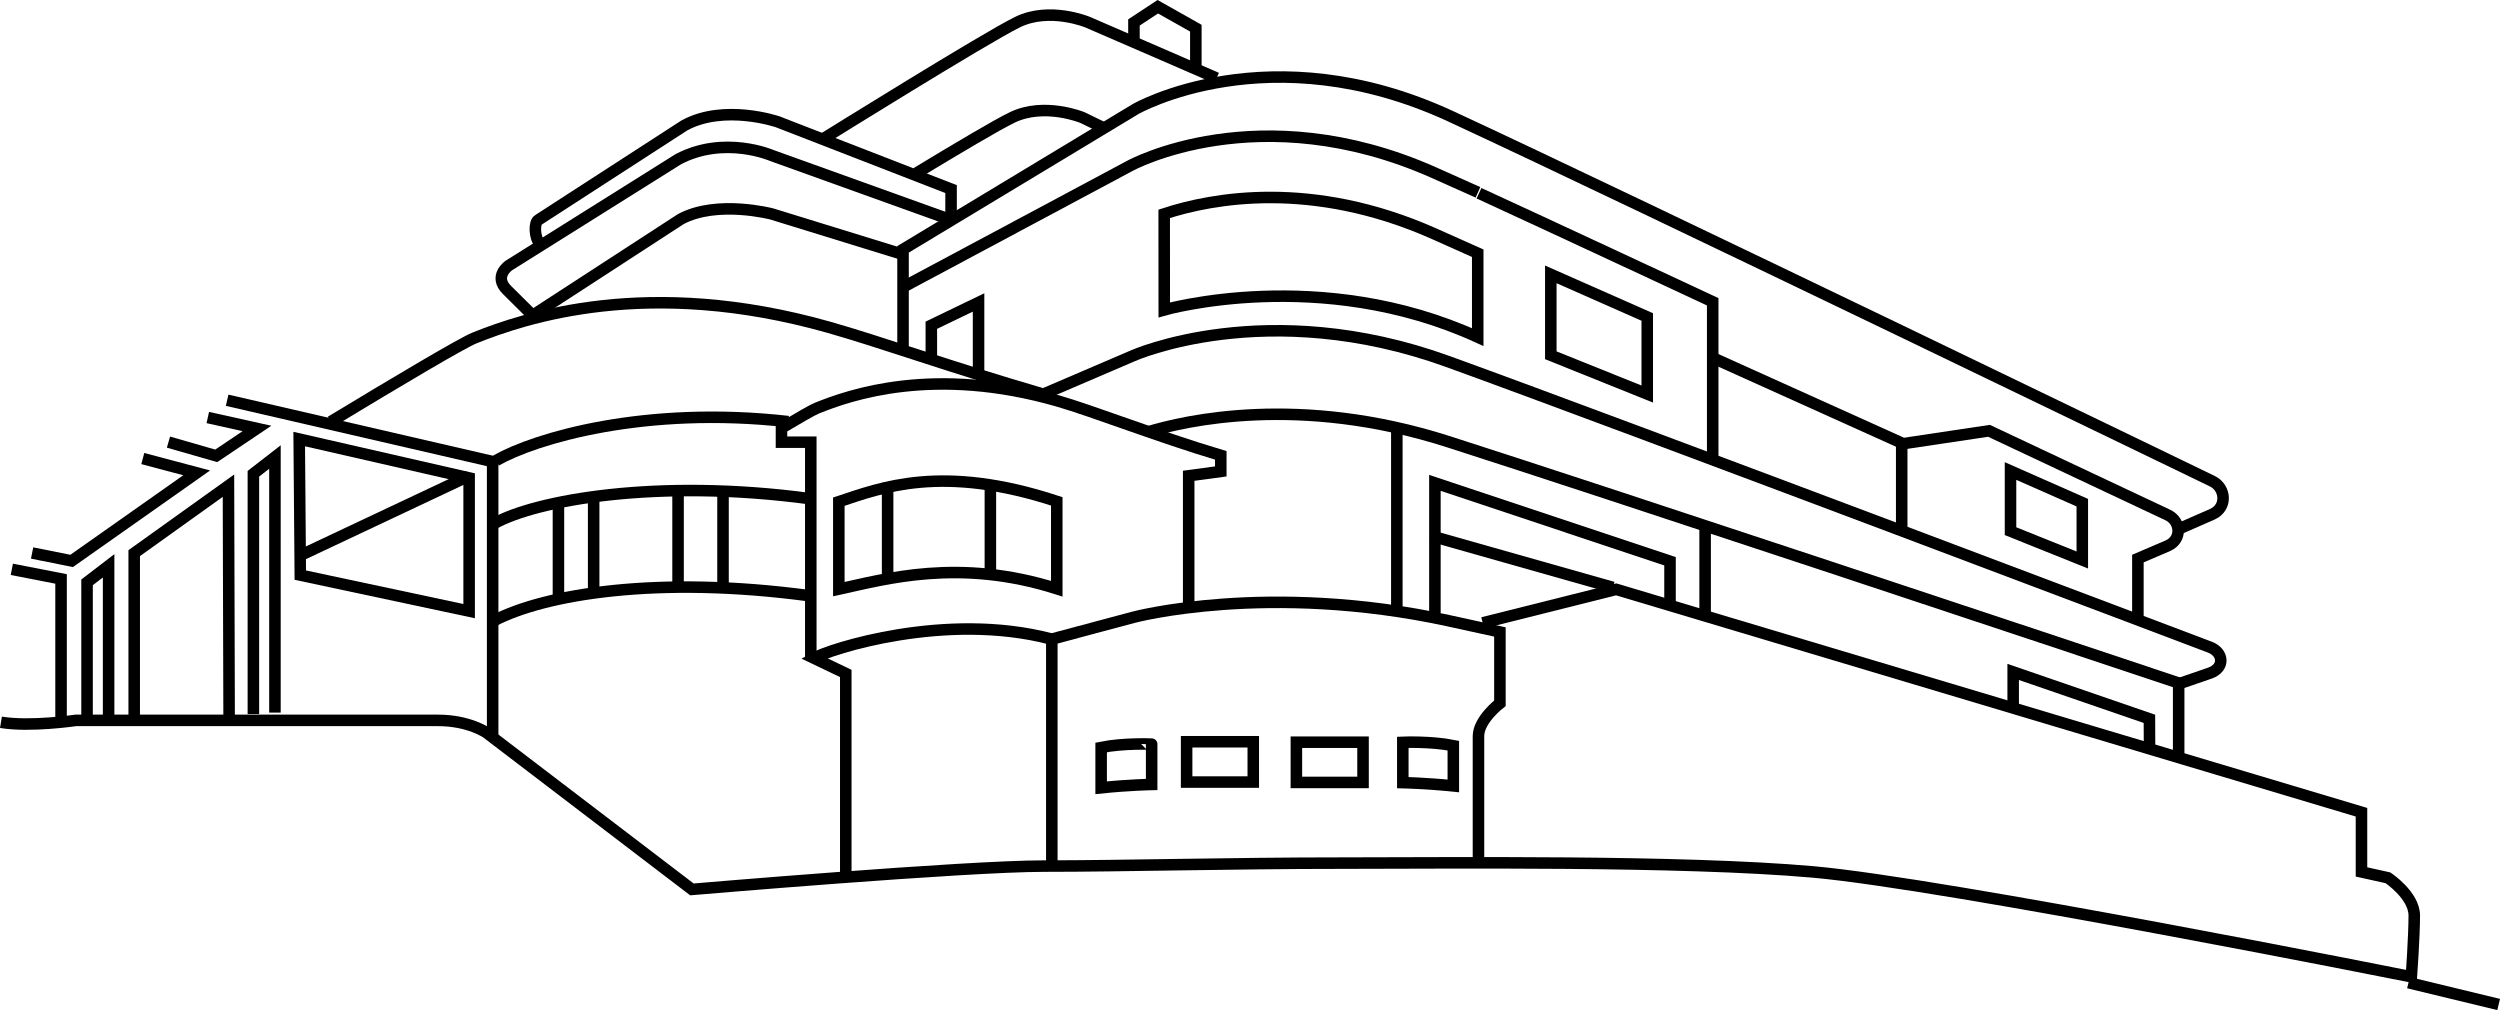
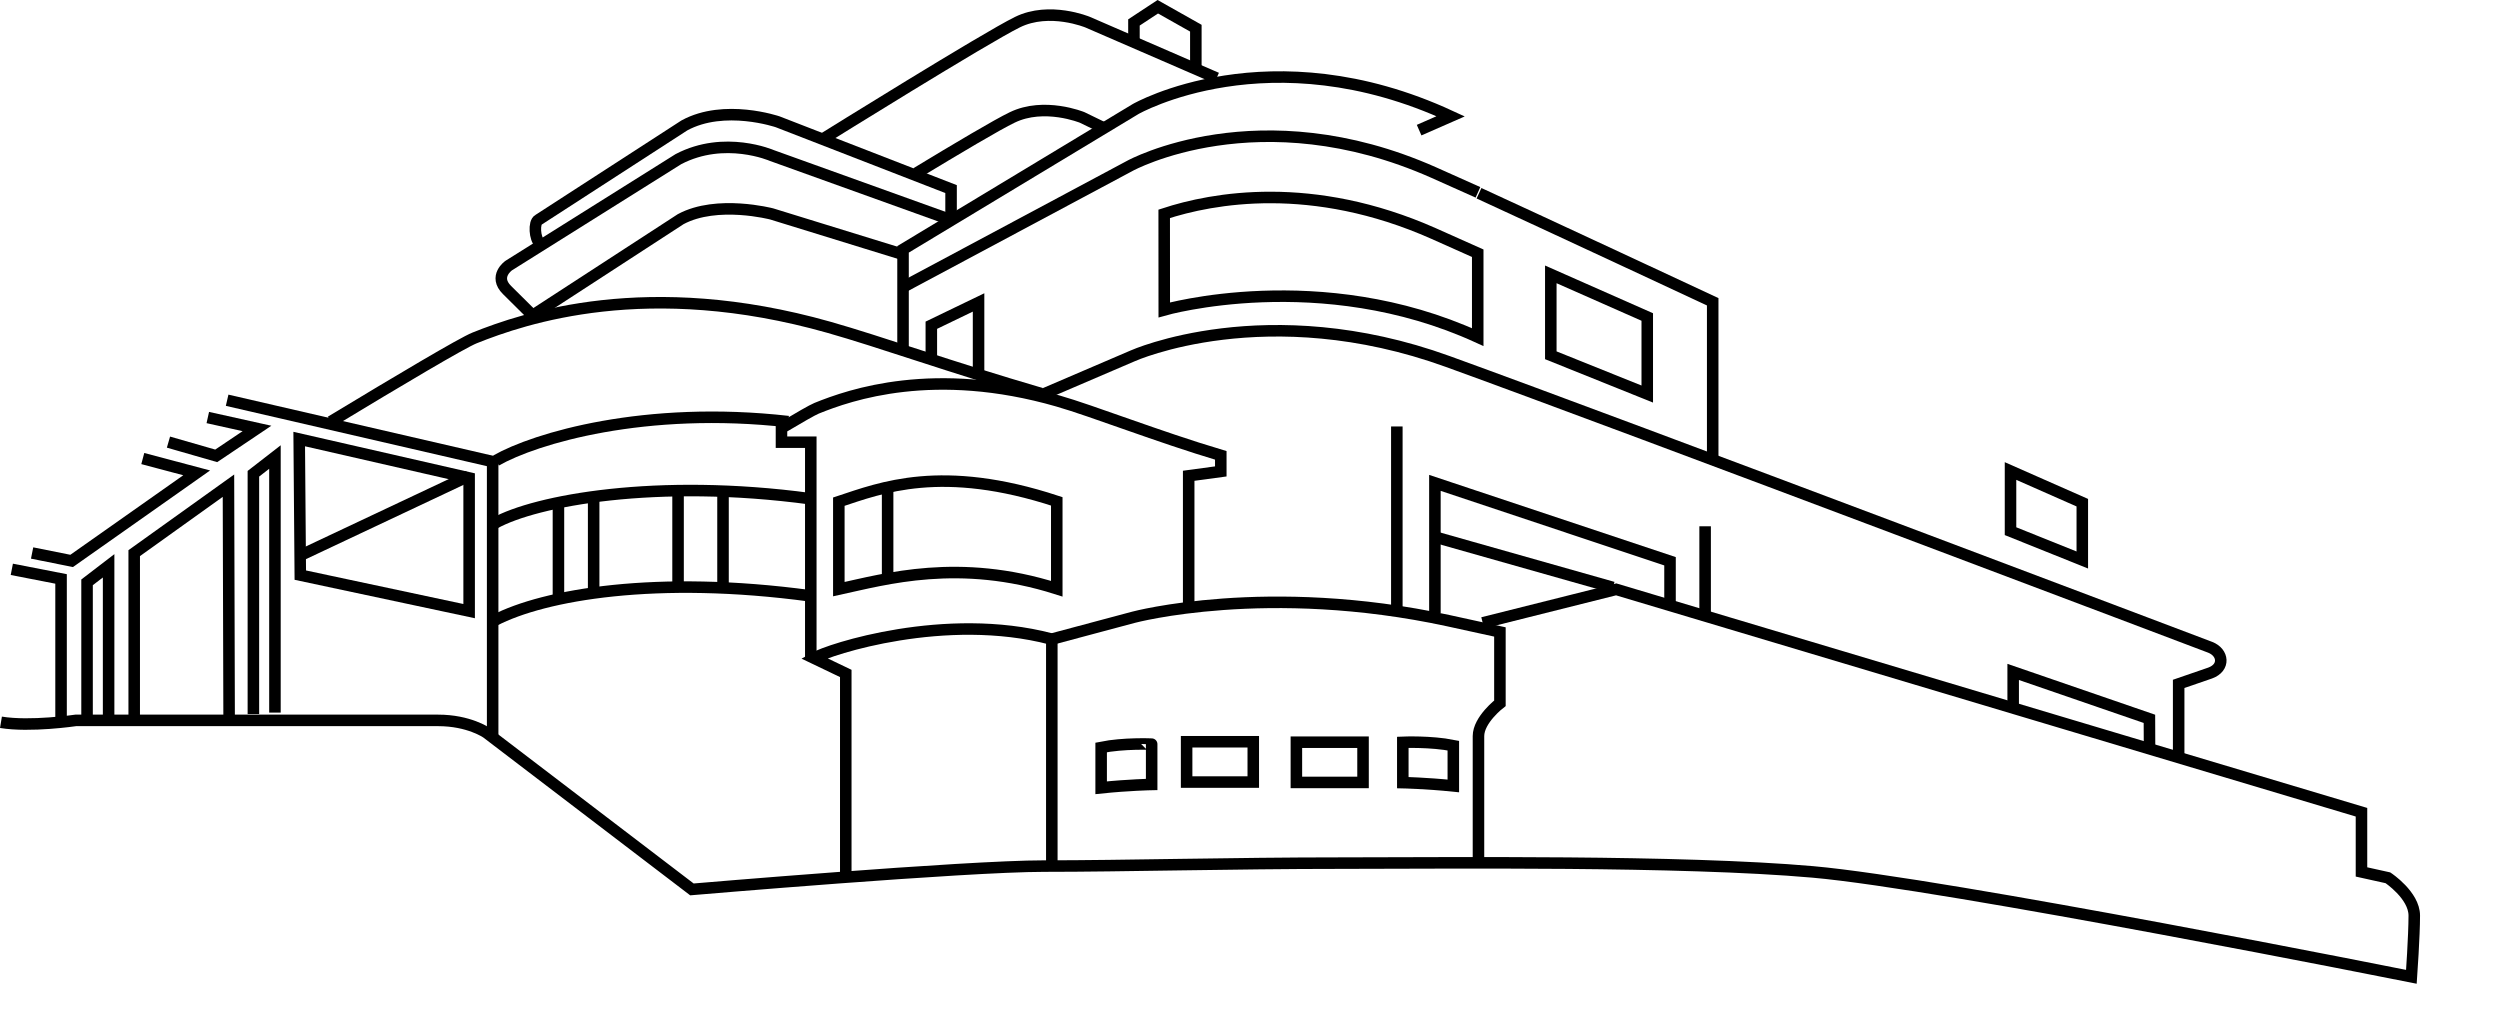
<svg xmlns="http://www.w3.org/2000/svg" enable-background="new 19.744 0 90 85" height="35.053" viewBox="19.744 0 86.755 35.053" width="86.755">
  <g fill="none" stroke="#000" stroke-width=".4">
-     <path d="m103.323 34.101 3.129.757" />
    <g transform="translate(-1.838 -33.581)">
-       <path d="m52.919 45.697v-3.463l8.072-4.87s4.641-2.657 10.932.253c6.291 2.914 26.438 12.666 26.438 12.666.457.227.521.9 0 1.14l-1.095.48" />
+       <path d="m52.919 45.697v-3.463l8.072-4.87s4.641-2.657 10.932.253l-1.095.48" />
      <path d="m54.586 41.177v-1.034l-6.016-2.335s-1.849-.634-3.24.126l-5.06 3.274c-.171.085-.134.662.043.811" />
      <path d="m54.485 41.178-6.115-2.199s-1.64-.717-3.247.125l-5.886 3.692s-.542.374-.059.85c.481.479.938.931.938.931" />
      <path d="m38.678 59.229v-9.63l-9.214-2.129" />
      <path d="m52.958 43.524 7.841-4.192s4.469-2.453 10.529.234c.445.199.964.431 1.542.69" />
-       <path d="m87.575 51.919v-2.934l3.029-.454 6.212 2.925c.438.21.498.835 0 1.061l-1.045.448v2.064" />
      <path d="m72.906 40.287c2.119.971 8.11 3.766 8.11 3.766v5.449" />
      <path d="m57.694 47.3 3.197-1.371s4.642-2.083 10.936.198c6.296 2.28 26.453 9.916 26.453 9.916.458.179.521.703 0 .893l-1.094.377v2.562" />
      <path d="m58.056 55.766 2.867-.766s4.635-1.239 10.916.119c.511.111 1.114.243 1.793.392v2.475s-.744.57-.744 1.14v4.372" />
-       <path d="m87.562 48.948-6.464-2.914" />
-       <path d="m61.407 48.573c1.293-.393 5.262-1.321 10.43.334 5.5 1.763 21.414 7.059 25.407 8.396" />
      <path d="m70.055 48.38v6.317" />
      <path d="m80.753 51.844v3.109" />
      <path d="m73.035 55.195 4.632-1.162 25.863 7.734v2.072l.917.203s.915.605.915 1.312c0 .709-.1 2.124-.1 2.124s-16.19-3.235-20.772-3.64c-4.583-.404-12.678-.305-16.393-.305-3.718 0-7.535.103-10.285.103-2.749 0-12.219.809-12.219.809l-7.126-5.436s-.613-.429-1.682-.429h-12.574s-1.578.235-2.596.066" />
      <path d="m49.718 56.392v-7.466h-1.017v-.489c.619-.367 1.069-.627 1.218-.688 1.17-.475 4.083-1.489 8.372-.254 1.202.345 3.477 1.238 5.655 1.888v.557l-1.114.151v4.463" />
      <path d="m50.932 63.996v-7.045l-1.106-.53c.545-.315 4.57-1.624 8.223-.668" />
      <path d="m50.691 54.026c1.61-.35 4.177-1.092 7.563-.015v-3.032c-3.991-1.313-6.104-.471-7.563.011z" />
      <path d="m58.082 55.664v7.95" />
      <path d="m49.7 50.888c-5.33-.719-9.534.061-10.958.855" />
      <path d="m37.84 50.104-5.872 2.768" />
      <path d="m48.936 48.212c-4.967-.563-8.785.577-10.14 1.35" />
      <path d="m31.965 48.817.038 4.722 5.859 1.249v-4.622z" />
      <path d="m38.74 55.112c1.73-.897 5.63-1.575 10.959-.854" />
      <path d="m33.061 48.213c2.382-1.44 4.56-2.734 4.992-2.906 1.717-.687 5.996-2.152 12.291-.369 1.768.5 4.174 1.368 7.372 2.301" />
      <path d="m30.375 58.361v-8.34l.748-.58v8.868" />
      <path d="m24.603 58.62v-4.831l.748-.573v5.354" />
      <path d="m26.239 58.595v-5.819l3.271-2.341.023 8.133" />
      <path d="m22.696 52.771 1.372.275 4.339-3.056-1.87-.497" />
      <path d="m21.992 53.338 1.709.333v4.924" />
      <path d="m28.793 48.07 1.707.379-1.415.951-1.657-.477" />
      <path d="m78.745 47.255-3.347-1.345v-2.808l3.347 1.479z" />
      <path d="m93.842 53.014-2.491-1v-2.088l2.491 1.099z" />
      <path d="m77.554 53.966-6.301-1.785" />
      <path d="m71.376 54.868v-4.53l8.159 2.72v1.444" />
      <path d="m91.443 58.133v-1.235l4.728 1.628.004.972" />
      <path d="m61.984 44.335s5.42-1.551 10.878.945v-2.912c-.574-.258-1.087-.488-1.53-.683-4.225-1.875-7.671-1.234-9.35-.683z" />
      <path d="m53.901 46.055v-1.188l1.639-.791v2.571" />
      <path d="m46.672 50.623v3.362" />
      <path d="m45.112 50.546v3.362" />
      <path d="m52.384 50.418v3.311" />
-       <path d="m55.95 50.316v3.26" />
      <path d="m42.183 50.776v3.309" />
      <path d="m40.961 50.979v3.362" />
      <path d="m50.205 38.363s5.564-3.464 6.683-4.013c1.116-.55 2.437 0 2.437 0l4.476 1.941" />
      <path d="m53.38 39.59c1.387-.84 2.811-1.686 3.327-1.933 1.112-.54 2.429 0 2.429 0l.733.356" />
      <path d="m63.08 35.899v-1.34l-1.32-.744-.828.545v.695" />
      <path d="m52.853 42.391-4.491-1.386s-1.897-.497-3.158.181l-5.13 3.334" />
      <path d="m66.569 59.337h2.313v1.396h-2.313z" />
      <path d="m62.76 59.321h2.313v1.399h-2.313z" />
      <path d="m59.794 59.519v1.399c.95-.099 1.753-.115 1.753-.115v-1.399c0-.001-.973-.043-1.753.115z" />
      <path d="m72.015 59.456v1.398c-.949-.097-1.753-.114-1.753-.114v-1.399s.972-.042 1.753.115z" />
    </g>
  </g>
</svg>